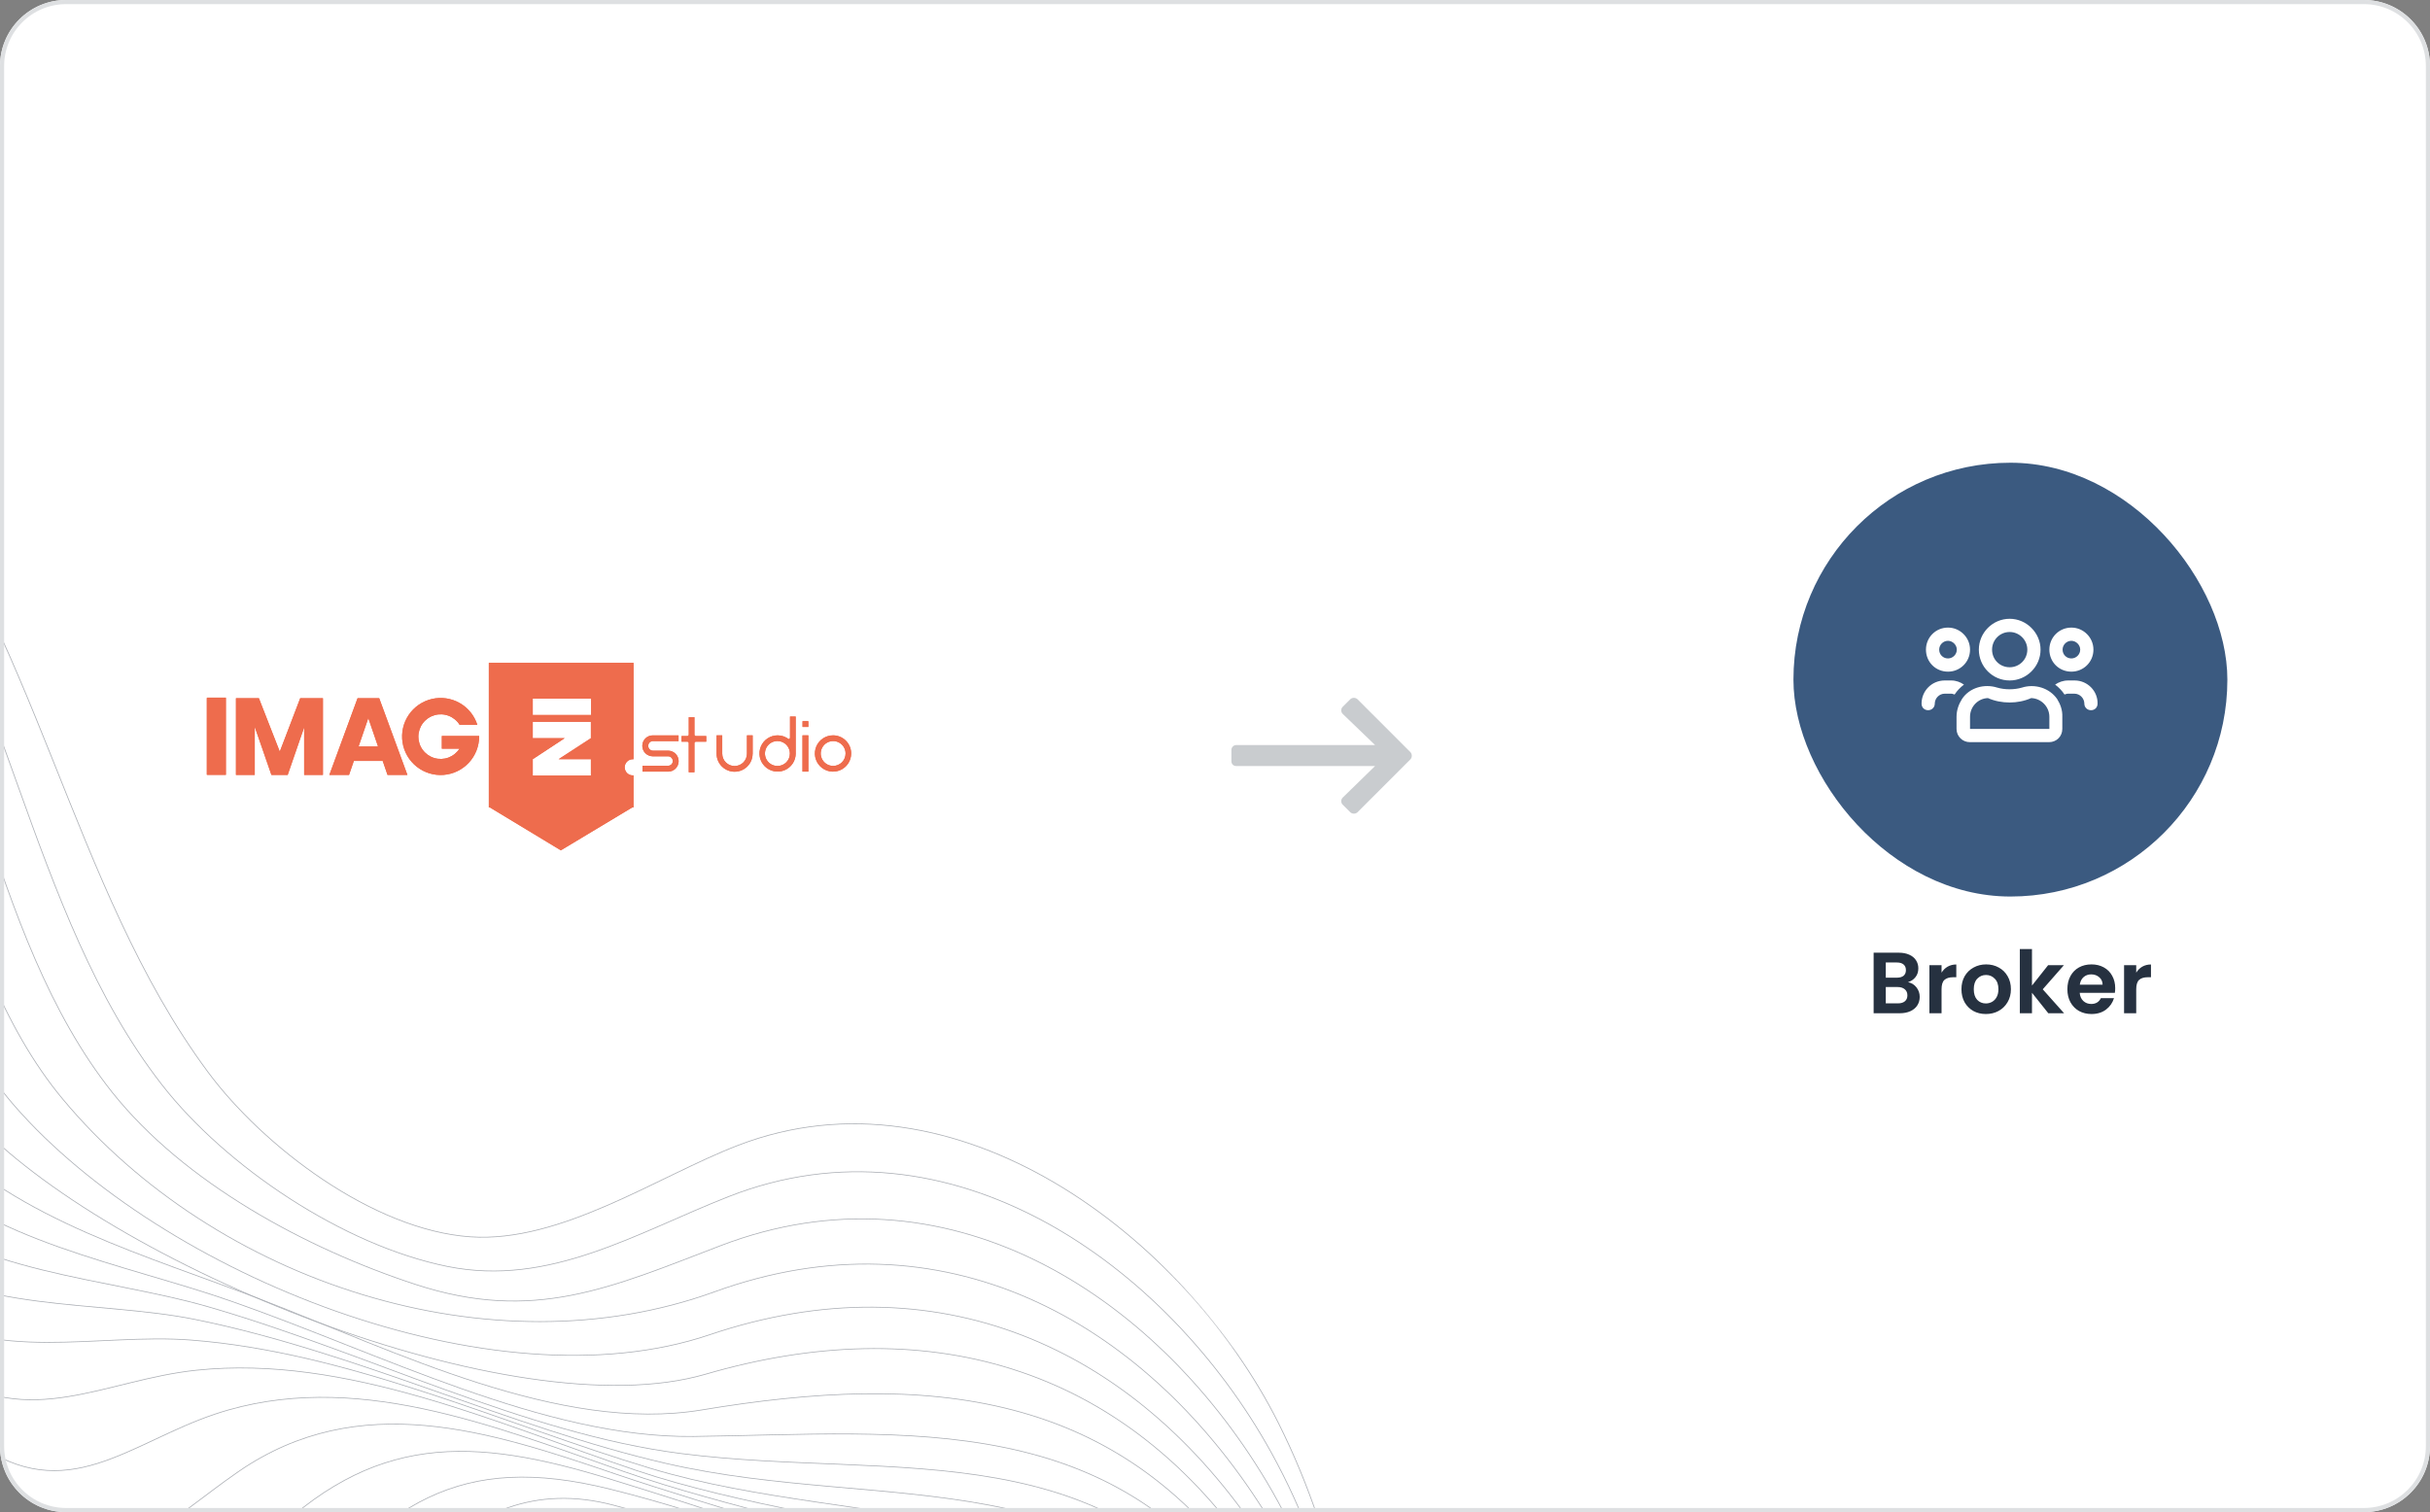
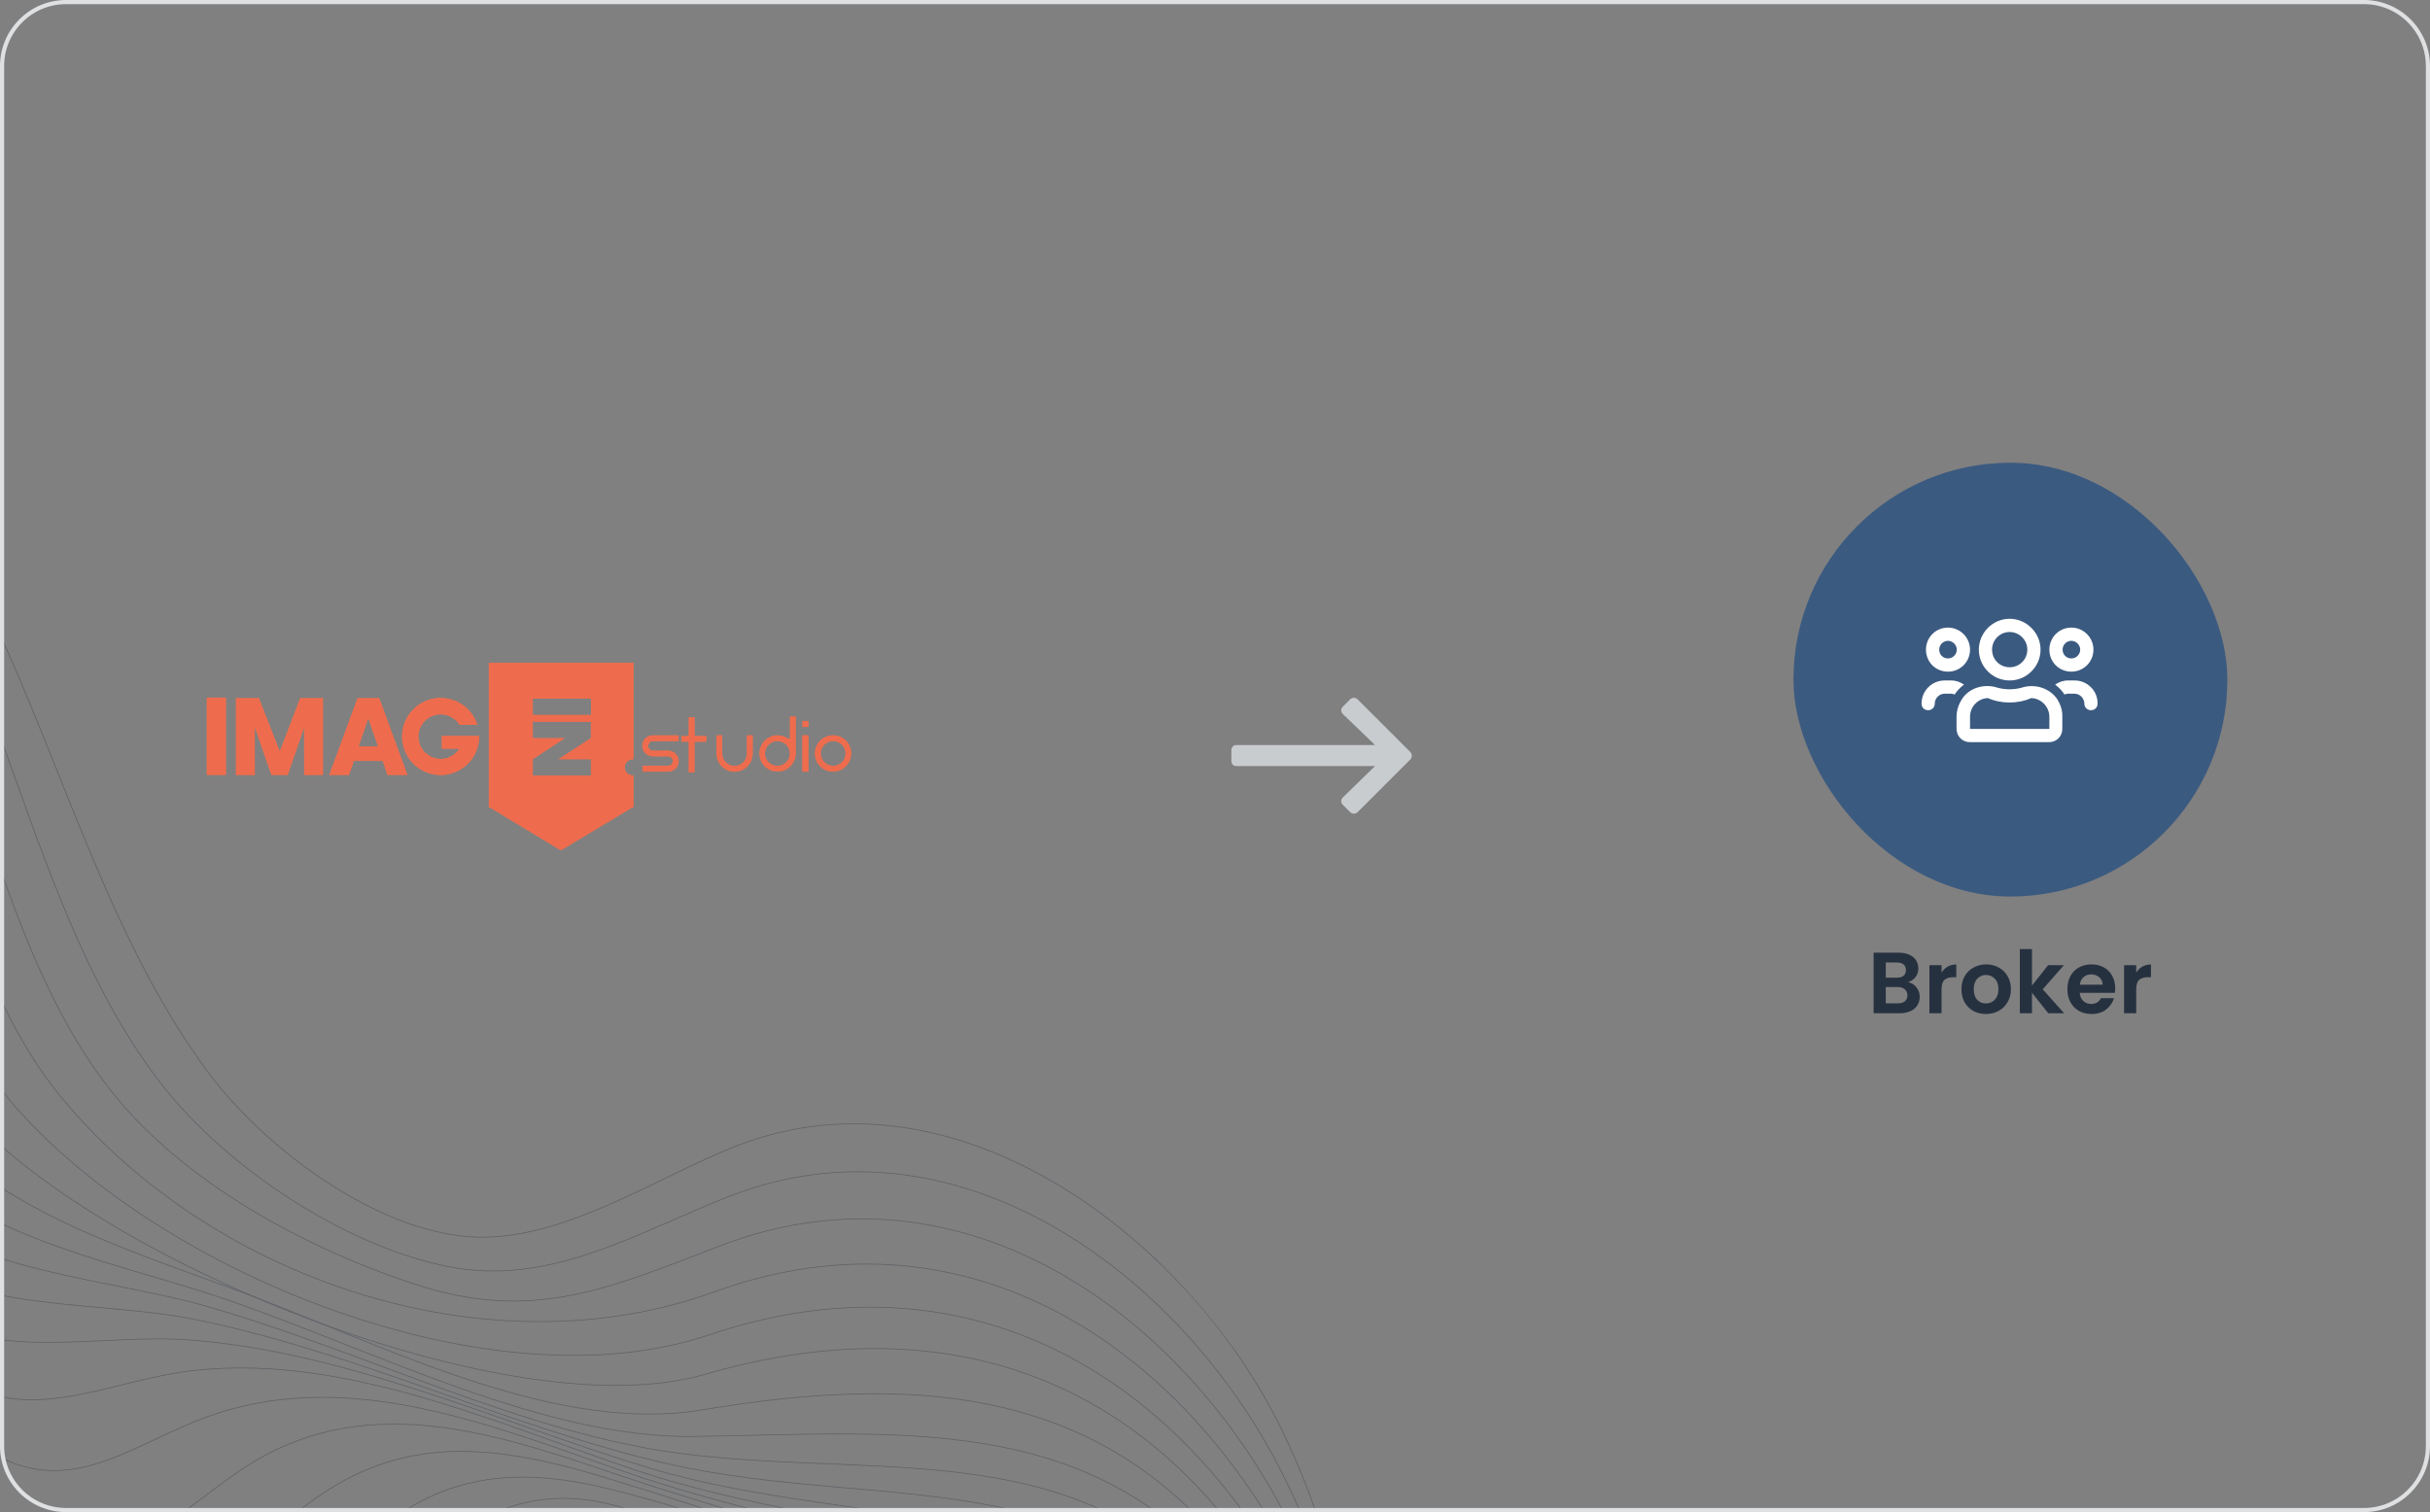
<svg xmlns="http://www.w3.org/2000/svg" width="588" height="366" viewBox="0 0 588 366" fill="none">
  <rect x="0" y="0" width="588" height="366" fill="#808080" stroke="none" />
  <g clip-path="url(#clip0_1555_20795)">
-     <path d="M0 16C0 7.163 7.163 0 16 0H572C580.837 0 588 7.163 588 16V350C588 358.837 580.837 366 572 366H16C7.163 366 0 358.837 0 350V16Z" fill="white" />
    <path d="M54.67 168.841H50.122V187.563H54.67V168.841Z" fill="#EE6C4D" />
    <path d="M73.727 169.001H72.649L67.706 181.929L62.654 169.002H57.101V187.565H61.649V175.929L65.68 187.565H69.623L73.604 176.046V187.565H78.151V169.001H73.727Z" fill="#EE6C4D" />
    <path d="M115.95 178.146H112.041H106.917V181.214H111.191C110.559 182.199 109.624 182.953 108.526 183.362C107.429 183.77 106.228 183.81 105.105 183.477C103.983 183.144 102.999 182.455 102.302 181.514C101.605 180.573 101.233 179.431 101.241 178.26C101.25 177.089 101.638 175.952 102.349 175.021C103.059 174.09 104.053 173.416 105.18 173.099C106.308 172.782 107.508 172.839 108.599 173.264C109.691 173.688 110.615 174.455 111.232 175.45H115.515C114.807 173.21 113.279 171.321 111.237 170.159C109.195 168.998 106.79 168.65 104.503 169.184C102.216 169.719 100.214 171.098 98.9 173.044C97.585 174.991 97.053 177.362 97.411 179.684C97.769 182.005 98.99 184.106 100.83 185.567C102.67 187.027 104.993 187.739 107.335 187.56C109.677 187.382 111.866 186.326 113.463 184.603C115.06 182.881 115.948 180.619 115.95 178.27C115.951 178.23 115.95 178.188 115.95 178.146Z" fill="#EE6C4D" />
    <path d="M91.765 168.996H86.53L79.704 187.558H84.466L85.629 184.173H92.609L93.773 187.558H98.587L91.765 168.996ZM86.774 180.684L89.129 173.811L91.483 180.682L86.774 180.684Z" fill="#EE6C4D" />
    <path d="M153.13 183.766C153.188 183.766 153.246 183.766 153.303 183.774V160.433H118.292V195.443H118.556L135.713 205.818L152.981 195.443H153.299V187.673C153.241 187.673 153.184 187.681 153.126 187.681C152.607 187.681 152.11 187.475 151.743 187.108C151.376 186.741 151.17 186.244 151.17 185.725C151.17 185.206 151.376 184.709 151.743 184.342C152.11 183.975 152.607 183.769 153.126 183.769L153.13 183.766ZM142.99 183.751V187.717H128.923V183.756L136.643 178.678H128.921V174.711H142.988V178.678L135.173 183.758H142.988L142.99 183.751ZM143.043 173.068H128.922V169.105H143.043V173.068Z" fill="#EE6C4D" />
    <path d="M164.222 184.233C164.221 183.565 163.958 182.925 163.488 182.45C163.019 181.975 162.381 181.704 161.713 181.696H157.97C157.671 181.682 157.388 181.552 157.182 181.335C156.975 181.117 156.861 180.828 156.863 180.529C156.864 180.229 156.982 179.941 157.19 179.726C157.399 179.51 157.683 179.384 157.983 179.373H160.241H164.2V177.992H157.938C157.274 177.999 156.639 178.265 156.17 178.735C155.7 179.205 155.434 179.84 155.429 180.504C155.423 181.168 155.678 181.808 156.139 182.286C156.6 182.764 157.231 183.041 157.894 183.059H161.675C161.976 183.063 162.263 183.185 162.474 183.399C162.686 183.613 162.804 183.902 162.804 184.203C162.808 184.494 162.698 184.775 162.499 184.987C162.3 185.199 162.026 185.325 161.735 185.339H155.473V186.77H161.735C162.399 186.757 163.032 186.484 163.497 186.01C163.962 185.535 164.222 184.897 164.222 184.233Z" fill="#EE6C4D" />
    <path d="M182.134 177.983H180.748V182.423C180.748 183.215 180.433 183.976 179.873 184.536C179.312 185.097 178.552 185.412 177.759 185.412C176.966 185.412 176.206 185.097 175.645 184.536C175.085 183.976 174.77 183.215 174.77 182.423C174.77 182.392 174.77 182.363 174.77 182.333V177.979H173.402V182.498C173.419 183.643 173.887 184.735 174.702 185.538C175.518 186.341 176.616 186.791 177.761 186.791C178.906 186.791 180.005 186.341 180.82 185.538C181.636 184.735 182.103 183.643 182.12 182.498H182.132V177.979L182.134 177.983Z" fill="#EE6C4D" />
    <path d="M195.612 174.606H194.185V175.981H195.612V174.606Z" fill="#EE6C4D" />
    <path d="M195.612 177.991H194.185V186.766H195.612V177.991Z" fill="#EE6C4D" />
    <path d="M201.609 177.988C200.739 177.982 199.887 178.234 199.161 178.713C198.435 179.192 197.867 179.876 197.53 180.677C197.193 181.479 197.102 182.363 197.267 183.217C197.433 184.071 197.849 184.856 198.462 185.473C199.075 186.091 199.857 186.512 200.71 186.684C201.562 186.856 202.447 186.771 203.251 186.439C204.055 186.108 204.743 185.545 205.227 184.822C205.711 184.1 205.969 183.249 205.969 182.38C205.973 181.219 205.516 180.105 204.698 179.281C203.881 178.458 202.769 177.993 201.609 177.988ZM201.609 185.384C201.014 185.383 200.434 185.207 199.939 184.876C199.445 184.546 199.06 184.076 198.832 183.527C198.605 182.978 198.546 182.373 198.662 181.79C198.778 181.207 199.064 180.672 199.485 180.251C199.905 179.831 200.441 179.545 201.024 179.429C201.607 179.313 202.211 179.373 202.761 179.6C203.31 179.828 203.779 180.213 204.11 180.707C204.44 181.202 204.616 181.783 204.616 182.377C204.616 182.773 204.538 183.164 204.387 183.529C204.236 183.894 204.013 184.226 203.734 184.505C203.454 184.784 203.122 185.005 202.757 185.156C202.392 185.307 202 185.384 201.605 185.384H201.609Z" fill="#EE6C4D" />
    <path d="M192.545 182.265V173.442H191.17V178.579C191.159 178.662 191.119 178.739 191.057 178.796C190.996 178.853 190.916 178.886 190.833 178.891C190.074 178.306 189.143 177.989 188.185 177.989C187.317 177.986 186.467 178.24 185.743 178.719C185.019 179.199 184.453 179.883 184.118 180.684C183.783 181.485 183.693 182.368 183.86 183.22C184.028 184.072 184.444 184.856 185.056 185.471C185.669 186.087 186.451 186.507 187.302 186.678C188.154 186.848 189.037 186.763 189.84 186.431C190.643 186.1 191.329 185.538 191.812 184.816C192.295 184.094 192.553 183.245 192.553 182.376C192.553 182.338 192.553 182.301 192.553 182.263L192.545 182.265ZM188.163 185.394C187.565 185.402 186.978 185.233 186.477 184.907C185.975 184.58 185.582 184.113 185.347 183.562C185.113 183.012 185.047 182.405 185.158 181.817C185.27 181.229 185.554 180.688 185.974 180.262C186.394 179.836 186.931 179.544 187.517 179.425C188.103 179.305 188.711 179.362 189.265 179.589C189.818 179.816 190.292 180.202 190.625 180.699C190.958 181.196 191.136 181.78 191.136 182.379C191.139 182.772 191.065 183.162 190.917 183.526C190.769 183.891 190.551 184.223 190.275 184.503C189.999 184.783 189.67 185.006 189.308 185.159C188.946 185.312 188.557 185.392 188.163 185.395V185.394Z" fill="#EE6C4D" />
    <path d="M170.902 179.526V178.151H168.325C168.283 178.142 168.242 178.126 168.206 178.103H168.198C168.157 178.076 168.121 178.041 168.094 177.999V177.994C168.064 177.946 168.047 177.891 168.044 177.834V173.599H166.669V177.803C166.668 177.807 166.668 177.812 166.669 177.816C166.668 177.876 166.652 177.935 166.62 177.986H166.614V177.995C166.588 178.036 166.555 178.071 166.515 178.099C166.477 178.123 166.435 178.141 166.391 178.15H164.922V179.526H166.354C166.438 179.534 166.516 179.573 166.573 179.635C166.631 179.697 166.664 179.778 166.666 179.862C166.665 179.867 166.665 179.871 166.666 179.876V186.929H168.041V179.849C168.044 179.79 168.062 179.733 168.094 179.684C168.121 179.642 168.157 179.607 168.198 179.58C168.245 179.55 168.298 179.531 168.353 179.526H170.902Z" fill="#EE6C4D" />
    <path d="M54.651 168.919H50V187.525H54.651V168.919Z" fill="#EE6C4D" />
    <path d="M73.715 169.001H72.637L67.694 181.929L62.641 169.002H57.089V187.565H61.637V175.929L65.668 187.565H69.608L73.588 176.046V187.565H78.134V169.001H73.715Z" fill="#EE6C4D" />
    <path d="M115.937 178.146H112.03H106.904V181.214H111.178C110.546 182.199 109.611 182.953 108.513 183.362C107.416 183.77 106.215 183.81 105.093 183.477C103.97 183.144 102.986 182.455 102.289 181.514C101.592 180.573 101.22 179.431 101.228 178.26C101.237 177.089 101.626 175.952 102.336 175.021C103.046 174.09 104.04 173.416 105.168 173.099C106.295 172.782 107.495 172.839 108.586 173.264C109.678 173.688 110.602 174.455 111.219 175.45H115.502C114.794 173.21 113.266 171.321 111.224 170.159C109.182 168.998 106.777 168.65 104.49 169.184C102.203 169.719 100.201 171.098 98.886 173.044C97.572 174.991 97.04 177.362 97.398 179.684C97.756 182.005 98.977 184.106 100.817 185.567C102.657 187.027 104.98 187.739 107.322 187.56C109.664 187.382 111.853 186.326 113.45 184.603C115.047 182.881 115.935 180.619 115.937 178.27C115.938 178.23 115.937 178.188 115.937 178.146Z" fill="#EE6C4D" />
    <path d="M91.75 168.996H86.515L79.691 187.558H84.453L85.617 184.173H92.597L93.761 187.558H98.575L91.752 168.995L91.75 168.996ZM86.759 180.686L89.114 173.814L91.468 180.684L86.759 180.686Z" fill="#EE6C4D" />
    <path d="M153.116 183.766C153.174 183.766 153.232 183.766 153.289 183.774V160.433H118.278V195.443H118.542L135.699 205.818L152.967 195.443H153.279V187.673C153.222 187.673 153.165 187.681 153.107 187.681C152.588 187.681 152.09 187.475 151.724 187.108C151.357 186.741 151.151 186.244 151.151 185.725C151.151 185.206 151.357 184.709 151.724 184.342C152.09 183.975 152.588 183.769 153.107 183.769L153.116 183.766ZM142.976 183.751V187.717H128.905V183.756L136.625 178.678H128.905V174.711H142.972V178.678L135.156 183.758H142.972L142.976 183.751ZM143.029 173.068H128.905V169.105H143.026L143.029 173.068Z" fill="#EE6C4D" />
    <path d="M164.208 184.233C164.207 183.566 163.944 182.925 163.475 182.45C163.005 181.975 162.368 181.704 161.7 181.696H157.957C157.658 181.682 157.375 181.552 157.169 181.335C156.962 181.117 156.848 180.828 156.85 180.529C156.851 180.229 156.969 179.941 157.177 179.726C157.386 179.51 157.67 179.384 157.97 179.373H160.228H164.187V177.992H157.925C157.261 177.999 156.626 178.265 156.157 178.735C155.687 179.205 155.421 179.84 155.416 180.504C155.41 181.168 155.665 181.808 156.126 182.286C156.587 182.764 157.218 183.041 157.881 183.059H161.662C161.963 183.063 162.25 183.185 162.462 183.399C162.673 183.613 162.791 183.902 162.791 184.203C162.795 184.494 162.685 184.775 162.486 184.987C162.287 185.199 162.013 185.325 161.722 185.339H155.461V186.77H161.722C162.386 186.757 163.019 186.484 163.484 186.01C163.949 185.535 164.21 184.897 164.21 184.233H164.208Z" fill="#EE6C4D" />
    <path d="M182.121 177.983H180.735V182.423C180.735 183.215 180.42 183.976 179.859 184.536C179.299 185.097 178.538 185.412 177.746 185.412C176.953 185.412 176.193 185.097 175.632 184.536C175.072 183.976 174.757 183.215 174.757 182.423C174.757 182.392 174.757 182.363 174.757 182.333V177.979H173.388V182.498C173.406 183.643 173.873 184.735 174.689 185.538C175.505 186.341 176.603 186.791 177.748 186.791C178.893 186.791 179.991 186.341 180.807 185.538C181.623 184.735 182.09 183.643 182.107 182.498H182.119V177.979L182.121 177.983Z" fill="#EE6C4D" />
    <path d="M195.591 174.5H194.196V175.895H195.591V174.5Z" fill="#EE6C4D" />
    <path d="M195.599 177.991H194.171V186.766H195.599V177.991Z" fill="#EE6C4D" />
    <path d="M201.595 177.988C200.725 177.982 199.873 178.235 199.147 178.714C198.421 179.193 197.854 179.876 197.517 180.678C197.18 181.48 197.089 182.364 197.255 183.218C197.421 184.071 197.836 184.857 198.449 185.474C199.062 186.091 199.845 186.512 200.697 186.684C201.55 186.856 202.434 186.771 203.238 186.439C204.042 186.108 204.73 185.545 205.214 184.822C205.698 184.099 205.956 183.249 205.956 182.38C205.958 181.805 205.847 181.235 205.629 180.704C205.411 180.172 205.09 179.688 204.685 179.281C204.28 178.873 203.799 178.549 203.269 178.327C202.739 178.105 202.17 177.99 201.595 177.988ZM201.595 185.384C201.001 185.384 200.419 185.207 199.925 184.877C199.431 184.547 199.045 184.077 198.818 183.528C198.59 182.979 198.531 182.374 198.647 181.791C198.763 181.208 199.049 180.672 199.469 180.252C199.89 179.831 200.426 179.545 201.009 179.429C201.592 179.313 202.196 179.373 202.746 179.6C203.295 179.828 203.764 180.213 204.095 180.707C204.425 181.202 204.601 181.783 204.601 182.377C204.601 182.772 204.523 183.163 204.372 183.528C204.221 183.893 203.999 184.225 203.72 184.504C203.441 184.783 203.109 185.004 202.744 185.155C202.379 185.306 201.988 185.384 201.593 185.384H201.595Z" fill="#EE6C4D" />
    <path d="M192.531 182.265V173.442H191.155V178.579C191.145 178.662 191.105 178.739 191.044 178.796C190.982 178.853 190.902 178.887 190.819 178.891C190.06 178.306 189.129 177.989 188.171 177.989C187.303 177.986 186.452 178.24 185.728 178.719C185.004 179.199 184.439 179.883 184.104 180.684C183.769 181.485 183.679 182.368 183.846 183.22C184.013 184.072 184.43 184.856 185.042 185.471C185.655 186.087 186.437 186.507 187.288 186.678C188.14 186.848 189.023 186.763 189.826 186.431C190.629 186.1 191.315 185.538 191.798 184.816C192.281 184.094 192.538 183.245 192.538 182.376C192.531 182.34 192.531 182.303 192.531 182.265ZM188.15 185.394C187.552 185.403 186.965 185.233 186.463 184.907C185.962 184.581 185.568 184.113 185.333 183.563C185.098 183.013 185.033 182.405 185.144 181.817C185.255 181.23 185.539 180.688 185.959 180.262C186.379 179.836 186.916 179.545 187.502 179.425C188.088 179.305 188.697 179.362 189.25 179.589C189.804 179.816 190.277 180.202 190.611 180.699C190.944 181.196 191.122 181.78 191.122 182.379C191.125 182.772 191.051 183.162 190.903 183.526C190.755 183.891 190.537 184.222 190.261 184.502C189.985 184.783 189.657 185.006 189.295 185.159C188.932 185.312 188.543 185.392 188.15 185.395V185.394Z" fill="#EE6C4D" />
    <path d="M170.889 179.526V178.151H168.312C168.27 178.142 168.23 178.126 168.193 178.103H168.186C168.145 178.076 168.109 178.04 168.082 177.999V177.994C168.052 177.946 168.035 177.891 168.032 177.834V173.599H166.656V177.803C166.656 177.807 166.656 177.812 166.656 177.816C166.656 177.876 166.639 177.935 166.608 177.986H166.601V177.995C166.576 178.036 166.542 178.071 166.503 178.099C166.465 178.123 166.423 178.141 166.379 178.15H164.91V179.526H166.341C166.426 179.534 166.504 179.573 166.561 179.635C166.619 179.697 166.652 179.778 166.653 179.862C166.653 179.867 166.653 179.871 166.653 179.876V186.929H168.029V179.849C168.032 179.79 168.05 179.733 168.082 179.684C168.109 179.642 168.145 179.607 168.186 179.58C168.233 179.55 168.286 179.531 168.341 179.526H170.889Z" fill="#EE6C4D" />
    <path d="M326.778 169.203C327.266 168.812 327.949 168.812 328.438 169.203L341.328 182.094C341.719 182.582 341.719 183.266 341.328 183.754L328.438 196.645C327.949 197.035 327.266 197.035 326.778 196.645L324.824 194.691C324.434 194.203 324.434 193.52 324.922 193.031L332.735 185.414H299.141C298.457 185.414 297.969 184.926 297.969 184.242V181.508C297.969 180.922 298.457 180.336 299.141 180.336H332.735L324.922 172.816C324.434 172.328 324.434 171.645 324.824 171.156L326.778 169.203Z" fill="#C9CCCF" />
    <rect x="433.969" y="112" width="105" height="105" rx="52.5" fill="#3B5A80" />
    <path d="M501.227 162.57C498.228 162.57 495.895 160.238 495.895 157.238C495.895 154.306 498.228 151.906 501.227 151.906C504.159 151.906 506.559 154.306 506.559 157.238C506.559 160.238 504.159 162.57 501.227 162.57ZM501.227 155.105C500.027 155.105 499.094 156.105 499.094 157.238C499.094 158.438 500.027 159.371 501.227 159.371C502.36 159.371 503.36 158.438 503.36 157.238C503.36 156.105 502.36 155.105 501.227 155.105ZM471.367 162.57C468.368 162.57 466.035 160.238 466.035 157.238C466.035 154.306 468.368 151.906 471.367 151.906C474.3 151.906 476.699 154.306 476.699 157.238C476.699 160.238 474.3 162.57 471.367 162.57ZM471.367 155.105C470.168 155.105 469.235 156.105 469.235 157.238C469.235 158.438 470.168 159.371 471.367 159.371C472.5 159.371 473.5 158.438 473.5 157.238C473.5 156.105 472.5 155.105 471.367 155.105ZM497.761 169.169C498.561 170.435 499.094 171.901 499.027 173.501V176.434C499.027 178.233 497.628 179.633 495.828 179.633H476.633C474.9 179.633 473.434 178.233 473.434 176.434V173.501C473.434 171.901 473.967 170.435 474.767 169.169C476.566 166.436 480.165 165.436 483.298 166.436C484.231 166.703 485.231 166.836 486.23 166.836C487.297 166.836 488.297 166.703 489.23 166.436C492.362 165.436 495.895 166.503 497.761 169.169ZM495.895 176.434V173.501C495.895 171.035 493.895 169.035 491.496 168.969C489.83 169.702 488.03 170.035 486.297 170.035C484.498 170.035 482.698 169.702 481.032 168.969C478.632 169.035 476.699 171.035 476.699 173.501V176.434H495.895ZM502.027 164.703C505.093 164.703 507.625 167.236 507.559 170.302C507.559 171.235 506.892 171.901 505.959 171.901C505.093 171.901 504.359 171.235 504.359 170.302C504.359 169.035 503.293 167.902 501.96 167.902H500.36C500.094 167.902 499.827 168.036 499.561 168.102C498.961 167.169 498.161 166.369 497.294 165.703C498.161 165.103 499.227 164.703 500.427 164.703H502.027ZM486.297 164.703C482.165 164.703 478.832 161.371 478.832 157.238C478.832 153.173 482.165 149.773 486.297 149.773C490.363 149.773 493.762 153.173 493.762 157.238C493.762 161.371 490.363 164.703 486.297 164.703ZM486.297 152.973C483.898 152.973 482.031 154.906 482.031 157.238C482.031 159.638 483.898 161.504 486.297 161.504C488.63 161.504 490.563 159.638 490.563 157.238C490.563 154.906 488.63 152.973 486.297 152.973ZM475.233 165.703C474.367 166.369 473.567 167.169 472.967 168.102C472.7 168.036 472.434 167.902 472.167 167.902H470.568C469.235 167.902 468.168 169.035 468.168 170.302C468.168 171.235 467.435 171.901 466.569 171.901C465.635 171.901 464.969 171.235 464.969 170.302C464.969 167.236 467.435 164.703 470.568 164.703H472.167C473.3 164.703 474.367 165.103 475.233 165.703Z" fill="white" />
    <path d="M461.689 237.732C462.515 237.886 463.194 238.299 463.726 238.971C464.258 239.643 464.524 240.413 464.524 241.281C464.524 242.065 464.328 242.758 463.936 243.36C463.558 243.948 463.005 244.41 462.277 244.746C461.549 245.082 460.688 245.25 459.694 245.25H453.373V230.592H459.421C460.415 230.592 461.269 230.753 461.983 231.075C462.711 231.397 463.257 231.845 463.621 232.419C463.999 232.993 464.188 233.644 464.188 234.372C464.188 235.226 463.957 235.94 463.495 236.514C463.047 237.088 462.445 237.494 461.689 237.732ZM456.313 236.64H459.001C459.701 236.64 460.24 236.486 460.618 236.178C460.996 235.856 461.185 235.401 461.185 234.813C461.185 234.225 460.996 233.77 460.618 233.448C460.24 233.126 459.701 232.965 459.001 232.965H456.313V236.64ZM459.274 242.856C459.988 242.856 460.541 242.688 460.933 242.352C461.339 242.016 461.542 241.54 461.542 240.924C461.542 240.294 461.332 239.804 460.912 239.454C460.492 239.09 459.925 238.908 459.211 238.908H456.313V242.856H459.274ZM469.807 235.422C470.185 234.806 470.675 234.323 471.277 233.973C471.893 233.623 472.593 233.448 473.377 233.448V236.535H472.6C471.676 236.535 470.976 236.752 470.5 237.186C470.038 237.62 469.807 238.376 469.807 239.454V245.25H466.867V233.616H469.807V235.422ZM480.523 245.439C479.403 245.439 478.395 245.194 477.499 244.704C476.603 244.2 475.896 243.493 475.378 242.583C474.874 241.673 474.622 240.623 474.622 239.433C474.622 238.243 474.881 237.193 475.399 236.283C475.931 235.373 476.652 234.673 477.562 234.183C478.472 233.679 479.487 233.427 480.607 233.427C481.727 233.427 482.742 233.679 483.652 234.183C484.562 234.673 485.276 235.373 485.794 236.283C486.326 237.193 486.592 238.243 486.592 239.433C486.592 240.623 486.319 241.673 485.773 242.583C485.241 243.493 484.513 244.2 483.589 244.704C482.679 245.194 481.657 245.439 480.523 245.439ZM480.523 242.877C481.055 242.877 481.552 242.751 482.014 242.499C482.49 242.233 482.868 241.841 483.148 241.323C483.428 240.805 483.568 240.175 483.568 239.433C483.568 238.327 483.274 237.48 482.686 236.892C482.112 236.29 481.405 235.989 480.565 235.989C479.725 235.989 479.018 236.29 478.444 236.892C477.884 237.48 477.604 238.327 477.604 239.433C477.604 240.539 477.877 241.393 478.423 241.995C478.983 242.583 479.683 242.877 480.523 242.877ZM495.637 245.25L491.689 240.294V245.25H488.749V229.71H491.689V238.551L495.595 233.616H499.417L494.293 239.454L499.459 245.25H495.637ZM511.827 239.181C511.827 239.601 511.799 239.979 511.743 240.315H503.238C503.308 241.155 503.602 241.813 504.12 242.289C504.638 242.765 505.275 243.003 506.031 243.003C507.123 243.003 507.9 242.534 508.362 241.596H511.533C511.197 242.716 510.553 243.64 509.601 244.368C508.649 245.082 507.48 245.439 506.094 245.439C504.974 245.439 503.966 245.194 503.07 244.704C502.188 244.2 501.495 243.493 500.991 242.583C500.501 241.673 500.256 240.623 500.256 239.433C500.256 238.229 500.501 237.172 500.991 236.262C501.481 235.352 502.167 234.652 503.049 234.162C503.931 233.672 504.946 233.427 506.094 233.427C507.2 233.427 508.187 233.665 509.055 234.141C509.937 234.617 510.616 235.296 511.092 236.178C511.582 237.046 511.827 238.047 511.827 239.181ZM508.782 238.341C508.768 237.585 508.495 236.983 507.963 236.535C507.431 236.073 506.78 235.842 506.01 235.842C505.282 235.842 504.666 236.066 504.162 236.514C503.672 236.948 503.371 237.557 503.259 238.341H508.782ZM516.913 235.422C517.291 234.806 517.781 234.323 518.383 233.973C518.999 233.623 519.699 233.448 520.483 233.448V236.535H519.706C518.782 236.535 518.082 236.752 517.606 237.186C517.144 237.62 516.913 238.376 516.913 239.454V245.25H513.973V233.616H516.913V235.422Z" fill="#263140" />
    <g opacity="0.4" clip-path="url(#clip1_1555_20795)">
      <mask id="mask0_1555_20795" style="mask-type:luminance" maskUnits="userSpaceOnUse" x="-497" y="-19" width="944" height="938">
        <path d="M34.198 -18.543L446.442 476.258L-84.603 918.7L-496.847 423.899L34.198 -18.543Z" fill="white" />
      </mask>
      <g mask="url(#mask0_1555_20795)">
        <mask id="mask1_1555_20795" style="mask-type:luminance" maskUnits="userSpaceOnUse" x="-728" y="-276" width="1245" height="1301">
          <path d="M-201.922 -275.149L516.464 587.102L-8.765 1024.7L-727.152 162.447L-201.922 -275.149Z" fill="white" />
        </mask>
        <g mask="url(#mask1_1555_20795)">
          <path d="M430.972 658.172C395.579 648.418 354.003 633.05 318.043 634.496C261.612 636.765 242.448 713.506 177.522 700.896C125.207 690.737 98.035 715.453 62.88 750.506C36.382 776.927 -12.287 821.133 -48.977 790.61C-88.562 757.678 -87.313 716.09 -83.464 666.53C-78.526 602.933 -107.879 522.01 -163.95 492.086C-193.514 476.307 -214.794 451.188 -235.665 423.192C-250.512 403.278 -264.203 377.6 -286.52 366.026C-316.328 350.564 -347.077 373.379 -373.769 385.521C-411.637 402.743 -474.439 408.92 -513.109 393.478C-578.177 367.492 -545.167 265.045 -574.632 216.197C-598.178 177.163 -663.21 162.086 -660.761 107.321" stroke="#293241" stroke-width="0.179" />
          <path d="M430.972 658.172C395.227 647.987 354.788 632.536 318.264 631.978C262.12 631.12 241.115 706.372 179.829 695.341C127.248 685.878 103.447 700.956 65.685 738.587C39.099 765.081 -8.509 812.031 -46.476 781.018C-86.716 748.149 -83.828 705.992 -82.272 656.018C-80.126 586.937 -100.431 515.682 -163.446 482.66C-193.795 466.757 -215.853 444.19 -237.315 416.874C-252.575 397.451 -266.325 372.554 -288.265 361.13C-318.278 345.501 -347.047 367.716 -373.785 380.768C-410.671 398.775 -473.147 404.116 -511.049 388.597C-574.467 362.632 -544.37 259.282 -574.56 213.047C-598.791 175.935 -662.888 161.317 -660.759 107.323" stroke="#293241" stroke-width="0.179" />
          <path d="M430.972 658.172C394.902 647.554 355.471 632.04 318.504 629.496C262.599 625.648 241.01 700.655 182.126 689.824C130.117 680.259 106.335 689.697 68.354 726.972C41.528 753.298 -4.679 803.102 -43.901 771.889C-85.055 739.139 -80.474 694.522 -81.484 644.722C-82.131 612.765 -86.138 576.496 -94.68 544.845C-105.154 506.031 -128.445 490.194 -163.168 473.454C-193.901 458.639 -217.038 437.376 -239.038 410.643C-254.632 391.694 -268.276 368.22 -290.006 356.342C-319.861 340.024 -348.133 362.303 -374.031 375.868C-409.448 394.419 -472.457 399.783 -508.831 383.629C-571.375 355.853 -541.65 253.071 -574.545 209.964C-599.683 177.023 -660.926 159.071 -660.764 107.322" stroke="#293241" stroke-width="0.179" />
          <path d="M430.972 658.172C394.604 647.128 356.175 631.712 318.767 627.048C263.036 620.105 240.491 694.513 184.433 684.263C133.629 674.976 108.864 679.618 70.814 715.839C43.672 741.677 -1.02 794.208 -41.256 763.205C-83.388 730.738 -78.761 684.517 -81.108 633.407C-82.615 600.589 -83.045 564.592 -91.571 532.501C-101.91 493.587 -128.54 479.847 -163.226 464.522C-194.28 450.803 -218.339 430.726 -240.806 404.489C-256.633 386.009 -270.304 363.934 -291.735 351.683C-321.481 334.682 -349.159 356.706 -374.383 370.901C-408.583 390.144 -471.201 395.318 -506.482 378.578C-568.503 349.151 -539.503 252.928 -574.606 206.956C-601.313 171.98 -660.634 160.902 -660.763 107.321" stroke="#293241" stroke-width="0.179" />
          <path d="M430.972 658.172C394.343 646.702 356.605 631.151 319.049 624.637C263.521 615.007 239.681 687.982 186.766 678.57C137.908 669.88 110.796 671.005 73.025 705.344C43.711 731.993 6.897 782.516 -38.547 754.917C-83.431 727.659 -78.541 666.937 -80.612 622.053C-82.124 589.252 -79.148 552.435 -88.056 520.161C-98.675 481.697 -129.615 469.743 -163.702 455.897C-195.065 443.157 -219.689 424.19 -242.599 398.387C-258.566 380.405 -272.439 359.68 -293.45 347.17C-323.174 329.473 -350.062 350.966 -374.851 365.865C-408.139 385.877 -469.427 390.772 -504.042 373.446C-565.692 342.584 -537.007 249.413 -574.703 204.01C-602.312 170.761 -660.335 160.112 -660.762 107.318" stroke="#293241" stroke-width="0.179" />
          <path d="M430.972 658.172C394.114 646.284 356.919 630.527 319.353 622.263C263.906 610.062 238.762 680.99 189.147 672.644C142.884 664.864 111.969 663.965 74.974 695.571C45.358 720.875 9.791 773.393 -35.793 746.921C-80.808 720.78 -78.92 654.579 -79.715 610.523C-80.299 578.197 -74.517 540.027 -84.329 507.925C-95.771 470.495 -131.587 460.004 -164.66 447.584C-196.329 435.689 -221.046 417.706 -244.39 392.311C-260.411 374.88 -274.79 355.525 -295.157 342.816C-324.712 324.37 -350.843 345.577 -375.52 360.725C-408.232 380.805 -467.033 386.31 -501.549 368.241C-562.848 336.153 -534.65 245.683 -574.84 201.131C-603.288 169.594 -660.044 159.323 -660.767 107.32" stroke="#293241" stroke-width="0.179" />
          <path d="M430.972 658.172C393.919 645.874 357.148 629.844 319.679 619.925C263.579 605.075 240.546 672.57 191.592 666.377C147.21 660.761 112.308 658.445 76.684 686.584C46.878 710.128 12.124 764.112 -33.013 739.089C-78.318 713.968 -79.308 642.164 -78.21 598.729C-77.414 567.234 -69.138 527.194 -80.621 495.923C-93.75 460.176 -134.336 450.832 -166.117 439.584C-197.873 428.347 -222.022 411.614 -246.092 386.31C-262.116 369.467 -277.167 351.377 -296.833 338.63C-326.361 319.493 -351.542 339.513 -376.198 355.582C-408.284 376.494 -467.799 383.565 -499.019 362.964C-555.524 325.679 -530.584 243.975 -574.994 198.311C-604.007 168.477 -659.745 158.525 -660.76 107.318" stroke="#293241" stroke-width="0.179" />
          <path d="M430.972 658.172C393.753 645.466 357.233 629.548 320.025 617.623C262.699 599.25 242.6 661.144 194.126 659.651C153.52 658.402 111.95 654.175 78.206 678.384C50.346 698.372 11.613 755.276 -30.233 731.243C-74.547 705.79 -79.244 629.781 -75.969 586.604C-73.658 556.144 -63.564 514.27 -77.231 484.301C-92.58 450.643 -137.225 442.142 -168.077 431.878C-222.911 413.625 -251.29 366.348 -298.494 334.627C-327.995 314.8 -352.253 333.377 -376.993 350.392C-408.553 372.098 -465.319 378.785 -496.495 357.622C-551.456 320.31 -529.657 238.7 -575.177 195.551C-604.884 167.394 -659.453 157.728 -660.764 107.324" stroke="#293241" stroke-width="0.179" />
          <path d="M430.972 658.172C393.618 645.069 357.489 628.759 320.395 615.359C263.251 594.717 243.431 650.268 196.523 652.143C163.3 653.467 109.653 649.707 79.623 670.94C51.237 691.014 13.405 746.264 -27.494 723.156C-73.31 697.272 -78.417 618.782 -72.942 574.117C-69.214 543.714 -58.166 502.204 -74.657 473.269C-92.686 441.634 -139.994 434.063 -170.503 424.406C-223.926 407.495 -255.132 362.723 -300.131 330.795C-329.323 310.086 -353.313 327.321 -377.848 345.162C-409.801 368.395 -462.635 373.279 -493.995 352.197C-523.027 332.682 -534.492 302.752 -544.046 267.055C-550.773 241.928 -555.202 210.485 -575.381 192.832C-605.674 166.327 -659.159 156.918 -660.764 107.315" stroke="#293241" stroke-width="0.179" />
          <path d="M430.972 658.172C393.507 644.676 357.667 627.96 320.784 613.131C264.564 590.526 245.543 637.539 198.476 643.849C164.693 648.379 110.816 647.296 80.849 664.393C52.527 680.554 14.725 736.58 -24.838 714.592C-73.097 687.769 -76.679 607.553 -69.144 561.284C-64.163 530.702 -53.334 490.555 -73.059 462.803C-94.126 433.162 -142.481 426.537 -173.335 417.128C-224.864 401.416 -258.581 358.938 -301.742 327.167C-330.852 305.739 -354.102 321.06 -378.866 339.873C-410.376 363.811 -460.11 368.382 -491.542 346.727C-520.315 326.907 -532.312 297.223 -542.706 261.91C-549.896 237.478 -555.266 205.68 -575.601 190.18C-605.276 167.56 -659.018 154.473 -660.76 107.322" stroke="#293241" stroke-width="0.179" />
          <path d="M430.972 658.172C393.419 644.291 357.748 627.138 321.196 610.939C266.784 586.825 247.967 622.722 199.971 634.997C161.875 644.741 116.268 645.062 82.106 659.199C50.324 672.35 17.109 727.268 -22.789 705.9C-74.315 678.308 -74.234 597.657 -64.68 548.141C-58.617 516.717 -49.377 479.539 -72.679 452.954C-96.982 425.228 -144.595 419.456 -176.484 409.954C-225.745 395.28 -261.281 354.899 -303.334 323.72C-333.044 301.692 -354.294 314.258 -379.99 334.538C-411.071 359.07 -457.654 363.388 -489.166 341.185C-517.667 321.105 -530.217 291.667 -541.447 256.792C-549.096 233.045 -555.26 202.12 -575.841 187.566C-605.958 166.269 -658.725 153.857 -660.762 107.319" stroke="#293241" stroke-width="0.179" />
          <path d="M430.972 658.172C393.35 643.909 357.775 626.276 321.63 608.785C269.972 583.787 246.079 609.331 201.079 625.822C162.48 639.969 122.756 645.094 83.582 655.255C49.071 664.207 18.067 719.438 -21.424 697.476C-75.529 667.388 -70.649 586.977 -59.721 534.767C-52.903 502.181 -46.865 468.739 -73.556 443.599C-100.926 417.822 -146.771 412.556 -179.826 402.793C-226.721 388.941 -265.02 351.195 -304.899 320.464C-335.38 296.976 -354.047 309.325 -381.216 329.178C-413.351 352.661 -454.362 359.158 -486.876 335.589C-515.192 315.067 -527.912 286.037 -540.306 251.649C-548.455 229.044 -554.75 199.137 -576.091 185.006C-608.162 163.76 -658.37 154.494 -660.762 107.323" stroke="#293241" stroke-width="0.179" />
          <path d="M430.972 658.172C393.3 643.532 357.183 623.595 322.081 606.665C272.475 582.738 248.86 595.651 202.028 616.199C162.122 633.708 129.024 645.855 85.328 652.395C49.213 657.802 17.305 711.369 -20.707 689.358C-76.639 656.969 -65.691 574.652 -54.52 521.27C-47.524 487.849 -46.641 458.274 -75.869 434.804C-105.605 410.926 -149.345 405.596 -183.212 395.523C-227.894 382.232 -268.637 347.59 -306.441 317.392C-336.639 293.272 -354.844 303.021 -382.505 323.805C-414.183 347.604 -452.146 353.965 -484.696 329.933C-512.72 309.243 -526.012 280.443 -539.213 246.609C-547.774 224.672 -554.844 195.593 -576.352 182.483C-608.67 162.781 -658.077 153.702 -660.763 107.322" stroke="#293241" stroke-width="0.179" />
          <path d="M430.972 658.172C393.265 643.162 357.299 622.819 322.556 604.581C276.603 580.459 248.591 584.726 202.956 606.099C162.275 625.153 134.648 646.567 87.377 650.429C50.617 653.432 15.327 703.16 -20.554 681.536C-77.701 647.095 -62.753 561.18 -49.401 507.804C-28.776 425.357 -131.771 404.877 -186.461 388.018C-229.196 374.847 -271.673 344.535 -307.96 314.503C-337.818 289.791 -355.627 296.758 -383.872 318.418C-415.043 342.325 -450.159 348.603 -482.63 324.222C-510.353 303.406 -524.213 274.844 -538.198 241.613C-547.157 220.323 -555.004 192.103 -576.614 180C-609.058 161.829 -657.781 152.919 -660.759 107.321" stroke="#293241" stroke-width="0.179" />
          <path d="M430.972 658.172C393.241 642.794 357.398 622.013 323.05 602.53C280.722 578.527 248.221 574.712 203.976 595.54C162.429 615.1 140.556 647.169 89.732 649.123C53.228 650.528 12.309 694.999 -20.843 673.929C-77.909 637.659 -55.453 550.397 -44.769 494.541C-29.673 415.614 -139.085 396.027 -189.367 380.122C-231.146 366.908 -273.951 342.22 -309.456 311.785C-338.868 286.572 -357.471 289.973 -385.343 312.994C-415.019 337.507 -448.91 342.649 -480.701 318.46C-508.106 297.606 -522.53 269.242 -537.267 236.659C-547.062 215 -555.669 189.352 -576.886 177.555C-607.857 160.337 -657.49 152.144 -660.759 107.321" stroke="#293241" stroke-width="0.179" />
          <path d="M430.972 658.172C393.228 642.431 357.486 621.175 323.564 600.515C284.674 576.83 248.181 565.982 205.187 584.59C162.707 602.972 145.729 646.982 92.37 648.223C68.235 648.787 51.661 653.24 29.754 663.207C12.253 671.169 -4.085 678.077 -21.413 666.408C-77.759 628.463 -46.945 537.291 -41.619 481.716C-34.624 408.706 -143.116 387.542 -191.246 371.68C-233.64 357.703 -275.236 340.805 -310.933 309.234C-340.047 283.486 -358.158 284.012 -386.86 307.606C-416.09 331.635 -447.383 336.986 -478.911 312.65C-505.996 291.742 -520.956 263.648 -536.412 231.752C-546.615 210.694 -555.82 186.052 -577.159 175.151C-608.208 159.291 -657.198 151.383 -660.76 107.322" stroke="#293241" stroke-width="0.179" />
          <path d="M430.972 658.172C393.225 642.07 357.567 620.318 324.098 598.534C288.091 575.098 248.684 558.582 206.666 573.353C162.721 588.803 149.766 645.464 95.248 647.436C72.063 648.277 52.552 648.994 30.412 656.872C12.979 663.075 -4.874 671.428 -22.052 658.781C-75.017 619.776 -38.555 521.106 -39.923 469.723C-41.701 402.947 -145.485 378.564 -192.307 362.955C-236.545 348.208 -275.782 340.192 -312.394 306.828C-341.11 280.664 -358.863 278.243 -388.431 302.228C-417.169 325.541 -446.188 331.097 -477.271 306.786C-504.029 285.859 -519.498 258.055 -535.633 226.884C-546.233 206.408 -556.147 182.435 -577.438 172.77C-608.107 158.851 -657.003 149.856 -660.766 107.317" stroke="#293241" stroke-width="0.179" />
          <path d="M430.972 658.172C393.23 641.712 357.642 619.438 324.65 596.584C290.641 573.022 248.993 552.23 208.472 561.989C163.832 572.739 152.279 643.034 98.288 646.44C75.897 647.852 53.72 645.307 31.684 651.082C13.492 655.85 -5.573 665.19 -22.511 650.788C-72.401 608.364 -31.91 512.213 -39.445 458.514C-48.292 395.45 -144.972 368.621 -192.589 353.934C-238.466 339.787 -276.205 339.937 -313.836 304.566C-340.375 279.624 -359.805 271.364 -389.934 296.98C-417.973 320.815 -445.836 324.761 -475.779 300.887C-501.928 280.038 -517.94 253.025 -534.839 222.255C-545.242 203.316 -555.952 178.713 -577.704 170.438C-609.82 158.219 -656.69 149.266 -660.761 107.326" stroke="#293241" stroke-width="0.179" />
          <path d="M430.972 658.172C393.244 641.357 357.717 618.547 325.222 594.665C291.997 570.246 250.798 548.01 210.637 550.698C163.539 553.853 153.883 638.434 101.396 644.876C79.064 647.616 56.237 643.574 33.687 646.287C15.105 648.522 -6.714 658.05 -22.351 642.033C-68.248 595.024 -23.524 504.091 -40.136 448.041C-58.058 387.575 -141.514 358.76 -191.918 345.371C-237.771 333.188 -276.376 339.94 -315.269 302.422C-342.088 276.549 -359.621 267.344 -391.521 291.697C-420.056 313.481 -444.177 319.37 -474.442 294.933C-500.253 274.094 -516.702 247.414 -534.172 217.488C-544.962 199.005 -556.135 175.685 -577.97 168.119C-610.006 157.015 -656.381 148.663 -660.762 107.322" stroke="#293241" stroke-width="0.179" />
          <path d="M430.972 658.172C393.264 641.007 357.787 617.643 325.81 592.776C292.353 566.759 253.074 545.997 213.187 539.735C166.033 532.33 151.343 631.975 104.455 642.357C82.076 647.313 59.039 642.753 36.189 642.393C16.492 642.083 -6.581 648.678 -21.079 632.274C-63.699 584.058 -17.056 495.06 -41.891 438.299C-66.656 381.706 -138.194 348.332 -190.825 337.107C-237.813 327.085 -276.308 340.273 -316.695 300.374C-342.994 274.391 -360.374 262.42 -393.077 286.512C-421.065 307.132 -443.783 313.097 -473.263 288.938C-498.73 268.066 -515.564 241.821 -533.553 212.768C-544.726 194.724 -556.46 172.671 -578.231 165.826C-609.947 155.854 -656.069 148.06 -660.766 107.316" stroke="#293241" stroke-width="0.179" />
          <path d="M430.972 658.172C393.292 640.659 357.863 616.736 326.416 590.916C292.68 563.216 254.285 547.341 216.123 529.39C177.687 511.312 135.512 625.697 107.313 638.466C81.753 650.043 0.547 646.083 -18.772 621.595C-57.944 571.935 -13.86 486.879 -44.524 428.99C-72.484 376.212 -137.167 337.414 -189.44 328.765C-237.732 320.773 -276.096 340.814 -318.107 298.412C-343.895 272.385 -361.109 257.806 -394.565 281.45C-422.097 300.912 -443.606 306.658 -472.225 282.907C-497.326 262.073 -514.502 236.257 -532.963 208.097C-544.518 190.471 -556.78 169.72 -578.479 163.561C-609.839 154.661 -655.754 147.459 -660.763 107.316" stroke="#293241" stroke-width="0.179" />
          <path d="M430.972 658.172C393.326 640.314 357.935 615.823 327.038 589.084C294.688 561.087 252.441 546.672 219.417 520.004C184.982 492.195 125.397 618.495 109.995 631.995C88.261 651.047 3.591 640.207 -15.036 610.455C-32.108 583.193 -25.886 542.852 -26.421 512.146C-26.991 479.353 -31.042 448.801 -47.16 419.955C-76.31 367.784 -135.421 327.071 -187.875 320.045C-210.389 317.031 -238.805 330.816 -263.115 329.234C-286.195 327.735 -304.14 312.453 -319.524 296.499C-344.91 270.17 -362.914 254.841 -396.163 276.457C-423.69 294.352 -443.733 299.864 -471.334 276.832C-496.034 256.22 -513.521 230.713 -532.39 203.472C-544.319 186.25 -557.092 166.823 -578.715 161.318C-609.692 153.428 -655.428 146.857 -660.756 107.314" stroke="#293241" stroke-width="0.179" />
          <path d="M430.972 658.172C393.365 639.971 358.005 614.908 327.675 587.281C296.179 558.59 249.769 540.718 223.048 511.951C188.502 474.765 124.283 602.812 113.326 620.216C90.81 655.981 6.721 631.349 -10.226 600.516C-26.417 571.058 -20.737 532.076 -23.302 499.903C-25.919 467.078 -34.233 440.107 -49.465 411.104C-76.925 358.826 -134.96 316.187 -186.222 310.722C-209.886 308.202 -238.155 325.918 -263.531 326.027C-287.352 326.129 -305.31 311.077 -320.944 294.624C-345.891 268.374 -363.531 250.924 -397.578 271.552C-425.064 288.207 -443.571 293.465 -470.582 270.727C-494.867 250.282 -512.625 225.214 -531.824 198.902C-544.117 182.052 -557.39 163.99 -578.94 159.1C-609.51 152.163 -655.104 146.262 -660.754 107.319" stroke="#293241" stroke-width="0.179" />
-           <path d="M430.972 658.172C393.41 639.632 358.074 613.995 328.325 585.498C297.744 556.203 255.832 536.069 227.411 504.463C182.642 454.67 136.04 576.098 117.371 603.678C100.197 629.059 82.847 638.814 51.027 630.856C28.447 625.211 5.44 613.215 -5.062 591.435C-20.143 560.151 -16.273 521.578 -21.205 487.973C-25.851 456.289 -37.58 430.865 -51.195 402.345C-76.262 349.84 -131.968 308.163 -184.587 300.634C-198.423 298.656 -214.245 301.881 -228.308 307.382C-240.123 312.496 -252.01 317.432 -263.97 322.189C-288.621 324.092 -306.241 309.943 -322.392 292.75C-346.798 266.769 -364.36 247.425 -398.953 266.741C-426.33 282.029 -443.652 287.401 -470.002 264.582C-503.195 235.835 -532.78 166.996 -579.173 156.9C-609.488 150.302 -654.795 145.662 -660.769 107.322" stroke="#293241" stroke-width="0.179" />
          <path d="M430.972 658.172C393.458 639.295 358.14 613.085 328.99 583.739C299.173 553.723 258.863 531.562 232.131 497.976C220.244 483.039 212.458 469.933 192.988 478.301C161.617 491.785 137.99 556.741 122.089 583.012C105.526 610.376 91.007 635.134 55.239 626.686C31.668 621.12 9.975 605.04 0.126 582.735C-14.43 549.773 -12.6 511.069 -20.075 476.198C-26.488 446.28 -40.542 421.493 -52.154 393.607C-74.006 341.117 -135.041 292.923 -183.014 289.672C-211.286 287.763 -234.495 309.006 -264.395 317.245C-288.877 323.992 -308.112 307.758 -323.836 290.85C-347.634 265.26 -365.447 244.29 -400.238 262.026C-427.543 275.945 -443.801 281.516 -469.594 258.539C-502.357 229.354 -532.532 163.698 -579.367 154.712C-607.372 149.341 -656.502 144.679 -660.762 107.321" stroke="#293241" stroke-width="0.179" />
          <path d="M430.972 658.172C393.195 638.605 358.955 612.86 329.667 582.002C300.585 551.247 262.362 527.332 237.107 492.386C228.194 480.05 216.561 457.931 198.588 461.137C167.726 466.64 140.125 536.677 127.357 558.978C111.618 586.467 97.082 627.518 59.102 620.661C34.643 616.244 14.371 596.164 5.049 573.992C-9.437 539.532 -9.773 500.368 -19.821 464.492C-27.66 436.507 -42.727 412.066 -52.27 384.831C-70.703 332.222 -135.622 281.03 -181.584 277.825C-230.341 274.424 -276.379 342.622 -325.31 288.884C-348.252 263.693 -366.738 241.392 -401.462 257.41C-428.737 269.994 -444.262 275.796 -469.366 252.681C-501.516 223.081 -532.451 160.409 -579.554 152.539C-607.132 147.931 -656.132 144.126 -660.765 107.325" stroke="#293241" stroke-width="0.179" />
          <path d="M430.972 658.172C393.14 638.288 359.085 611.927 330.354 580.285C302.059 548.854 266.328 523.365 242.255 487.567C234.445 475.961 220.329 448.71 203.912 446.773C173.74 443.213 143.189 514.473 133.007 532.48C118.96 557.316 99.04 615.887 62.632 612.947C37.703 610.936 18.188 585.78 9.531 564.845C-5.232 529.138 -7.747 489.268 -20.111 452.569C-28.962 426.305 -43.841 402.53 -51.535 375.955C-66.585 323.97 -137.318 268.18 -180.355 265.111C-227.672 261.734 -277.508 341.707 -326.815 286.759C-349.099 261.927 -368.144 238.621 -402.604 252.902C-429.874 264.203 -444.805 270.255 -469.283 247.035C-501.069 216.885 -532.098 157.21 -579.723 150.376C-606.82 146.49 -655.754 143.564 -660.761 107.321" stroke="#293241" stroke-width="0.179" />
          <path d="M430.972 658.172C393.631 638.299 358.307 610.383 331.055 578.582C303.626 546.577 270.613 519.596 247.496 483.388C239.184 470.371 224.91 441.874 208.562 436.465C176.488 425.849 150.166 484.942 138.798 504.559C125.647 527.256 98.981 601.649 65.763 603.173C40.704 604.322 21.454 574.319 13.448 555.009C-1.727 518.413 -6.596 478.029 -20.975 440.903C-30.637 415.955 -43.611 392.75 -50.035 366.94C-62.548 316.675 -136.931 257.66 -179.372 251.637C-230.069 244.443 -276.497 342.554 -328.36 284.125C-349.739 260.04 -369.546 236.019 -403.663 248.5C-430.988 258.495 -445.325 264.975 -469.328 241.626C-501.066 210.753 -531.405 154.088 -579.873 148.229C-606.477 145.013 -655.37 142.999 -660.759 107.324" stroke="#293241" stroke-width="0.179" />
          <path d="M430.972 658.172C393.697 637.974 358.347 609.493 331.762 576.897C305.276 544.422 275.095 515.947 252.758 479.709C242.831 463.604 230.092 438.808 212.867 428.904C180.297 410.172 158.009 454.241 143.97 476.778C127.361 503.444 113.742 534.73 96.103 561.926C89.609 571.936 81.349 588.568 68.589 591.38C43.865 596.828 23.729 561.544 16.771 544.243C-7.352 484.269 -28.272 417.887 -48.856 357.137C-65.502 308.003 -135.065 244.842 -178.677 237.57C-230.174 228.992 -275.552 340.166 -329.923 281.081C-351.265 257.89 -370.977 233.575 -404.639 244.19C-432.069 252.84 -445.797 259.972 -469.483 236.459C-501.335 204.837 -530.661 150.985 -580.01 146.083C-606.111 143.49 -654.986 142.416 -660.761 107.322" stroke="#293241" stroke-width="0.179" />
          <path d="M430.972 658.172C393.763 637.65 358.374 608.606 332.477 575.224C306.988 542.368 279.693 512.368 257.978 476.386C246.915 458.057 234.424 436.343 217.126 422.957C186.478 399.236 165.494 425.641 148.036 450.428C130.241 475.692 116.009 506.758 99.968 535.078C93.502 546.494 84.428 568.679 71.834 573.905C45.981 584.627 28.078 552.765 19.545 532.384C-5.793 471.865 -24.433 406.43 -49.766 345.66C-59.553 322.188 -74.923 303.309 -93.47 285.945C-116.932 263.982 -146.042 228.834 -178.292 223.148C-241.321 212.034 -270.532 340.117 -331.499 277.619C-352.54 256.05 -372.814 230.391 -405.18 239.881C-432.084 247.769 -446.345 255.362 -469.727 231.553C-500.774 199.941 -530.957 147.601 -580.129 143.948C-605.616 142.056 -654.597 141.828 -660.764 107.323" stroke="#293241" stroke-width="0.179" />
          <path d="M430.972 658.172C393.831 637.328 358.388 607.719 333.198 573.562C308.726 540.378 284.367 508.825 263.101 473.262C251.627 454.073 238.552 433.055 221.264 418.364C193.725 394.966 171.454 402.451 150.846 426.514C132.078 448.431 117.875 479.001 103.005 506.721C95.685 520.368 87.752 542.9 74.905 551.767C48.442 570.032 32.962 544.618 21.887 519.321C-4.701 458.597 -24.578 393.3 -52.379 332.738C-72.595 288.699 -131.603 219.683 -178.237 208.666C-241.39 193.748 -270.303 335.371 -333.089 273.723C-353.987 253.207 -374.377 228.156 -405.955 235.943C-432.917 242.59 -446.937 250.686 -470.037 226.906C-501.221 194.804 -530.387 144.755 -580.222 141.812C-605.296 140.33 -654.195 141.219 -660.761 107.317" stroke="#293241" stroke-width="0.179" />
          <path d="M430.972 658.172C393.899 637.004 358.392 606.837 333.924 571.907C310.458 538.408 289.058 505.237 268.08 470.167C243.554 429.169 192.193 372.066 152.377 405.935C120.776 432.816 108.402 491.168 77.248 526.466C53.589 553.272 36.613 532.515 24.006 505.026C-3.998 443.973 -27.495 379.698 -56.251 318.638C-79.234 269.835 -133.601 212.043 -178.514 194.501C-236.643 171.798 -269.745 329.292 -334.693 269.397C-355.695 250.029 -375.898 225.931 -406.673 232.201C-433.616 237.692 -447.605 246.149 -470.401 222.536C-501.85 189.957 -529.732 142.216 -580.301 139.69C-605.041 138.452 -653.792 140.601 -660.761 107.32" stroke="#293241" stroke-width="0.179" />
          <path d="M430.972 658.172C393.965 636.684 358.379 605.948 334.655 570.261C312.153 536.417 293.708 501.517 272.871 466.936C252.635 433.35 197.148 362.745 152.725 389.461C115.427 411.888 103.238 463.431 78.506 498.86C58.036 528.185 40.977 521.398 26.14 489.546C-2.725 427.576 -31.445 365.125 -60.979 303.628C-84.398 254.867 -133.82 202.215 -179.127 181.078C-239.181 153.061 -270.076 321.528 -336.313 264.625C-357.358 246.546 -377.433 223.617 -407.341 228.566C-434.199 233.008 -448.289 241.79 -470.803 218.429C-502.453 185.586 -530.094 139.873 -580.395 137.66C-604.409 136.605 -653.392 139.937 -660.763 107.319" stroke="#293241" stroke-width="0.179" />
          <path d="M430.972 658.173C394.032 636.362 358.28 604.934 335.386 568.617C313.847 534.453 298.264 497.557 277.448 463.383C253.166 423.512 200.964 367.812 151.885 377.814C113.426 385.651 64.948 544.845 27.032 472.103C-3.944 412.67 -36.741 349.294 -66.165 287.992C-89 240.418 -133.475 192.567 -179.756 169.156C-244.79 136.257 -270.948 311.775 -337.947 259.413C-359.201 242.802 -378.966 221.183 -407.953 225.008C-434.653 228.533 -448.96 237.615 -471.218 214.587C-503.018 181.686 -530.611 137.741 -580.513 135.716C-603.826 134.77 -652.991 139.226 -660.762 107.322" stroke="#293241" stroke-width="0.179" />
          <path d="M430.972 658.172C394.092 636.037 358.144 603.858 336.117 566.972C315.462 532.387 302.668 493.257 281.783 459.314C252.813 412.237 204.199 377.573 149.856 369.979C104.594 363.651 61.792 514.183 25.848 452.27C-7.127 395.469 -42.651 332.797 -71.447 272.017C-93.395 225.686 -135.608 180.294 -180.134 158.026C-245.294 125.443 -277.388 300.649 -339.595 253.759C-359.798 238.532 -380.641 218.6 -408.512 221.49C-434.992 224.237 -449.604 233.612 -471.638 210.989C-503.504 178.273 -531.338 135.779 -580.656 133.835C-603.298 132.944 -652.597 138.46 -660.762 107.321" stroke="#293241" stroke-width="0.179" />
          <path d="M430.972 658.172C394.149 635.712 358.009 602.758 336.847 565.327C316.933 530.097 306.873 488.522 285.852 454.537C256.206 406.604 201.563 378.26 148.392 364.303C110.336 354.314 90.868 392.346 73.413 418.148C60.441 437.322 42.076 460.379 22.573 431.118C-12.964 377.805 -47.776 315.876 -76.472 256.013C-98.697 209.652 -133.462 165.51 -180.386 147.294C-246.821 121.504 -281.766 286.643 -341.262 247.678C-361.758 234.253 -382.254 216.098 -409.005 217.393C-434.115 218.609 -450.884 229.995 -472.051 207.63C-503.005 174.923 -532.069 134.041 -580.819 132.012C-604.482 131.027 -650.697 137.588 -660.765 107.324" stroke="#293241" stroke-width="0.179" />
          <path d="M430.972 658.172C394.198 635.38 357.878 601.648 337.575 563.673C318.215 527.465 310.84 483.279 289.657 448.834C260.223 400.975 197.034 372.772 147.709 360.456C111.291 351.362 92.777 363.651 68.952 394.532C55.587 411.855 37.819 435.093 17.369 409.558C-22.08 360.301 -53.223 298.688 -80.908 240.289C-102.907 193.878 -132.597 152.788 -180.476 137.043C-246.843 115.22 -285.222 273.576 -342.936 241.171C-363.543 229.599 -383.768 213.146 -409.469 214.053C-434.232 214.928 -451.579 226.137 -472.43 204.479C-503.484 172.223 -532.847 132.38 -580.99 130.224C-604.021 129.193 -650.374 136.709 -660.76 107.32" stroke="#293241" stroke-width="0.179" />
          <path d="M430.972 658.172C394.239 635.045 357.757 600.517 338.298 562.014C319.267 524.364 314.485 477.581 293.17 442.015C264.893 394.831 195.898 372.929 147.925 358.091C114.36 347.708 90.133 346.592 63.557 373.71C48.535 389.038 31.669 410.088 10.546 388.348C-32.545 343.998 -57.938 281.102 -84.454 225.178C-106.825 178.004 -129.694 142.234 -180.447 127.318C-249.823 106.933 -284.535 261.247 -344.629 234.264C-365.618 224.838 -385.257 209.99 -409.939 210.696C-434.297 211.393 -452.232 222.405 -472.776 201.524C-503.973 169.817 -533.666 130.771 -581.179 128.474C-603.579 127.393 -650.076 135.777 -660.763 107.325" stroke="#293241" stroke-width="0.179" />
          <path d="M430.972 658.172C394.266 634.7 357.725 599.396 339.013 560.344C320.052 520.769 317.919 472.322 296.176 434.8C268.77 387.5 196.344 372.931 149.086 356.822C118.483 346.388 86.977 336.069 57.728 356.168C39.999 368.349 24.173 386.538 2.599 368.084C-42.842 329.213 -61.366 262.357 -86.822 211.017C-95.678 193.155 -106.108 173.868 -115.938 156.236C-129.757 131.451 -154.823 123.649 -180.357 118.145C-220.242 109.544 -243.186 145.996 -268.663 174.319C-284.686 192.134 -317.406 236.333 -346.336 226.97C-367.78 220.029 -386.734 206.604 -410.415 207.275C-434.32 207.951 -452.819 218.776 -473.074 198.726C-504.476 167.648 -534.484 129.179 -581.374 126.739C-603.152 125.606 -649.797 134.791 -660.764 107.319" stroke="#293241" stroke-width="0.179" />
          <path d="M430.972 658.171C394.285 634.349 357.647 598.235 339.72 558.656C321.022 517.375 320.967 466.684 298.642 427.657C270.772 378.936 199.978 373.289 151.155 356.244C119.74 345.278 85.364 331.161 52.109 342.253C31.293 349.196 16.071 364.928 -5.812 349.202C-51.354 316.475 -63.368 242.935 -87.745 198.154C-96.986 181.175 -103.662 162.953 -112.685 145.517C-125.556 120.646 -155.532 113.687 -179.742 110.109C-218.273 104.417 -242.162 137.126 -268.356 164.467C-285.548 182.411 -318.969 224.879 -348.051 219.318C-369.598 215.199 -388.213 202.988 -410.89 203.762C-434.301 204.567 -453.314 215.242 -473.304 196.066C-504.985 165.674 -535.267 127.596 -581.566 125.02C-602.737 123.842 -649.534 133.768 -660.761 107.323" stroke="#293241" stroke-width="0.179" />
          <path d="M430.975 658.17C394.285 633.988 357.593 597.057 340.419 556.949C322.01 513.97 323.821 461.014 300.602 420.579C271.287 369.53 204.493 372.894 154.007 355.926C120.566 344.684 83.876 327.832 47.472 331.658C25.369 333.978 7.013 346.321 -13.871 331.976C-60.075 300.238 -62.034 229.582 -86.984 186.935C-96.566 170.558 -99.772 152.602 -108.26 135.826C-120.982 110.678 -155.779 104.56 -179.212 102.591C-215.515 99.54 -241.767 130.333 -267.926 155.595C-287.358 174.359 -321.144 212.828 -349.782 211.327C-370.101 210.262 -389.734 199.389 -411.398 200.564C-434.03 201.792 -454.101 211.613 -473.465 193.492C-505.167 163.825 -536 125.992 -581.764 123.294C-602.332 122.081 -649.304 132.68 -660.762 107.321" stroke="#293241" stroke-width="0.179" />
          <path d="M430.97 658.174C394.262 633.617 357.563 595.873 341.098 555.226C322.99 510.524 326.47 455.353 302.093 413.569C270.94 360.173 209.12 370.959 157.43 355.412C121.867 344.716 84.408 327.273 46.142 324.348C23.83 322.641 -2.198 330.166 -20.586 316.532C-62.645 285.354 -59.928 221.345 -84.721 177.25C-93.478 161.673 -94.702 142.232 -102.907 127.059C-116.759 101.437 -155.104 95.904 -178.926 95.343C-245.262 93.779 -286.785 196.675 -351.521 203.037C-370.539 204.906 -391.191 195.196 -411.889 196.702C-433.925 198.307 -454.387 208.168 -473.542 190.973C-505.733 162.074 -536.655 124.365 -581.958 121.564C-601.948 120.329 -649.086 131.571 -660.762 107.323" stroke="#293241" stroke-width="0.179" />
          <path d="M430.972 658.172C394.225 633.227 357.645 594.701 341.768 553.474C323.972 507.264 329.529 449.731 303.18 406.61C269.469 351.448 214.169 366.45 161.141 354.211C123.563 345.539 86.177 327.238 47.102 319.343C24.233 314.722 -7.558 317.673 -24.794 302.828C-61.127 271.536 -60.197 211.16 -80.414 168.856C-87.318 154.41 -89.089 133.052 -97.105 118.681C-111.893 92.167 -154.544 87.229 -179.007 88.151C-240.538 90.471 -294.157 180.043 -353.268 194.474C-371.015 198.806 -392.532 190.845 -412.383 192.668C-433.794 194.633 -454.684 204.07 -473.524 188.455C-506.722 160.935 -536.207 122.754 -582.143 119.813C-601.582 118.568 -648.884 130.447 -660.761 107.322" stroke="#293241" stroke-width="0.179" />
          <path d="M430.972 658.172C394.162 632.82 357.686 593.485 342.419 551.693C324.879 503.672 331.681 444.152 303.924 399.697C269.816 345.075 217.202 358.527 164.759 351.814C127.01 346.981 88.606 327.324 50.276 316.267C26.014 309.269 -7.135 308.091 -25.293 290.618C-57.118 259.996 -59.099 202.525 -74.302 161.576C-79.941 146.386 -83.558 124.71 -92.355 110.754C-109.718 83.214 -152.92 78.65 -179.555 80.856C-210.583 83.424 -239.538 116.596 -265.899 135.255C-293.515 154.803 -326.056 174.661 -355.026 185.681C-371.769 192.049 -393.694 186.207 -412.887 188.448C-433.662 190.871 -454.816 200.46 -473.407 185.891C-507.317 159.317 -536.583 121.03 -582.321 118.036C-601.24 116.797 -648.694 129.317 -660.76 107.32" stroke="#293241" stroke-width="0.179" />
          <path d="M430.972 658.172C394.074 632.394 357.762 592.257 343.054 549.88C325.728 499.964 333.714 438.713 304.406 392.819C270.924 340.389 219.675 347.037 167.832 347.687C131.759 348.14 91.864 327.462 55.755 314.879C30.097 305.935 -2.803 300.539 -22.157 280.915C-50.047 252.631 -55.773 191.975 -67.128 155.061C-84.923 97.214 -117.288 65.313 -180.62 73.335C-211.506 77.246 -237.57 113.147 -265.132 130.477C-294.256 148.787 -328.648 162.203 -356.789 176.703C-372.658 184.879 -394.621 181.267 -413.398 184.029C-433.501 186.985 -454.824 196.76 -473.179 183.23C-507.858 157.668 -536.899 119.236 -582.487 116.231C-602.043 114.94 -647.116 128.042 -660.761 107.322" stroke="#293241" stroke-width="0.179" />
          <path d="M430.972 658.172C392.247 630.732 359.439 590.216 343.665 548.031C325.257 498.8 335.56 433.391 304.715 385.964C271.819 335.382 223.555 332.315 169.816 341.266C135.463 346.987 95.491 327.008 63.066 314.496C36.238 304.143 4.195 295.332 -15.782 274.406C-31.863 257.561 -35.423 235.413 -40.116 212.993C-44.766 190.774 -53.021 169.597 -59.537 148.988C-77.995 90.628 -119.737 55.81 -182.226 65.516C-213.612 70.391 -235.306 109.926 -264.365 126.572C-294.077 143.594 -331.171 150.29 -358.555 167.58C-373.976 177.315 -395.339 176.014 -413.918 179.398C-434.471 183.139 -453.512 192.591 -472.838 180.405C-509.603 157.223 -537.444 117.266 -582.645 114.38C-601.875 113.155 -646.831 126.898 -660.764 107.32" stroke="#293241" stroke-width="0.179" />
          <path d="M430.972 658.172C392.074 630.222 359.627 588.955 344.253 546.141C325.866 494.926 337.263 428.171 304.951 379.118C271.968 329.046 222.795 317.445 170.724 332.62C124.124 346.201 25.792 306.093 -6.964 270.289C-22.884 252.889 -25.901 230.151 -31.085 207.52C-36.185 185.254 -44.309 163.512 -52.057 143.071C-74.044 85.079 -121.791 46.181 -184.354 57.372C-216.891 63.193 -233.279 106.856 -263.638 123.41C-293.719 139.813 -332.66 137.923 -360.327 158.366C-380.776 173.477 -449.949 191.306 -472.375 177.358C-509.091 154.522 -537.781 115.276 -582.781 112.488C-601.674 111.319 -646.581 125.749 -660.762 107.32" stroke="#293241" stroke-width="0.179" />
          <path d="M430.972 658.171C391.877 629.691 359.82 587.666 344.814 544.207C326.435 490.979 338.68 422.966 305.227 372.267C274.382 325.522 226.322 304.602 171.706 323.069C119.145 340.843 39.154 308.503 3.586 267.751C-24.652 235.4 -27.454 175.941 -45.101 137.055C-71.512 78.854 -124.075 36.991 -186.955 48.918C-221.005 55.376 -231.739 103.814 -262.999 120.818C-293.428 137.368 -335.391 128.007 -362.099 149.114C-381.744 164.644 -448.125 187.797 -471.785 174.021C-509.118 152.28 -538.264 113.168 -582.904 110.545C-601.505 109.454 -646.336 124.61 -660.763 107.321" stroke="#293241" stroke-width="0.179" />
          <path d="M430.972 658.173C391.655 629.138 360.069 586.371 345.349 542.226C326.747 486.443 339.31 418.465 305.667 365.397C276.438 319.293 227.877 292.716 172.909 312.67C118.942 332.261 52.158 310.417 15.198 266.049C-14.066 230.925 -17.233 171.178 -38.98 130.714C-69.866 73.239 -126.459 28.72 -189.942 40.221C-225.773 46.713 -230.718 100.616 -262.496 118.588C-293.034 135.858 -338.528 119.626 -363.869 139.886C-383.421 155.518 -445.457 183.456 -471.06 170.321C-508.596 151.063 -539.087 110.928 -583.002 108.546C-601.373 107.551 -646.076 123.495 -660.761 107.322" stroke="#293241" stroke-width="0.179" />
          <path d="M430.972 658.172C391.462 628.898 360.027 584.856 345.85 540.188C327.488 482.328 339.834 414.346 306.402 358.484C278.961 312.631 228.62 280.746 174.415 301.487C147.904 311.634 129.184 320.248 100.611 310.908C73.855 302.16 44.565 286.219 27.241 264.497C-3.341 226.152 -7.34 165.697 -33.886 123.851C-67.365 71.076 -126.836 18.019 -193.193 31.377C-232.812 39.354 -230.358 97.21 -262.189 116.461C-292.477 134.78 -340.734 111.8 -365.586 131.111C-385.715 146.75 -442.928 178.59 -470.202 166.172C-507.398 149.237 -539.817 108.57 -583.087 106.483C-601.292 105.605 -645.805 122.405 -660.764 107.317" stroke="#293241" stroke-width="0.179" />
          <path d="M430.972 658.173C391.179 628.303 360.084 583.363 346.318 538.095C328.202 478.531 339.952 410.056 307.582 351.512C282.385 305.946 229.791 268.602 176.28 289.638C153.928 298.424 133.033 311.52 108.306 306.544C83.088 301.469 54.598 282.392 39.128 262.49C6.926 221.073 1.499 159.675 -29.907 116.314C-67.903 63.86 -129.287 11.773 -196.549 22.555C-239.259 29.402 -230.849 93.598 -262.146 114.143C-292.142 133.831 -342.238 104.582 -367.224 122.751C-387.996 137.86 -439.725 173.773 -469.291 161.42C-507.252 145.561 -540.363 106.105 -583.149 104.361C-601.255 103.622 -645.508 121.35 -660.767 107.319" stroke="#293241" stroke-width="0.179" />
          <path d="M430.972 658.173C390.868 627.68 360.083 581.772 346.752 535.94C328.984 474.877 339.753 405.103 309.36 344.463C286.814 299.476 231.324 256.849 178.506 277.257C159.108 284.753 135.735 300.882 113.812 299.365C90.25 297.733 63.692 277.525 50.314 259.471C17.041 214.57 8.897 152.619 -27.013 107.968C-68.184 56.775 -129.967 6.082 -199.767 13.962C-246.11 19.198 -233.087 88.577 -262.638 110.47C-292.68 132.728 -343.033 97.905 -368.775 114.761C-390.461 128.962 -437.231 169.01 -468.379 156.488C-505.874 141.411 -541.392 103.506 -583.179 102.173C-601.26 101.596 -645.17 120.327 -660.762 107.321" stroke="#293241" stroke-width="0.179" />
        </g>
      </g>
    </g>
  </g>
  <path d="M16 0.5H572C580.56 0.5 587.5 7.44 587.5 16V350C587.5 358.56 580.56 365.5 572 365.5H16C7.44 365.5 0.5 358.56 0.5 350V16C0.5 7.44 7.44 0.5 16 0.5Z" stroke="#DEE0E2" />
  <defs>
    <clipPath id="clip0_1555_20795">
      <path d="M0 16C0 7.163 7.163 0 16 0H572C580.837 0 588 7.163 588 16V350C588 358.837 580.837 366 572 366H16C7.163 366 0 358.837 0 350V16Z" fill="white" />
    </clipPath>
    <clipPath id="clip1_1555_20795">
      <rect width="644.028" height="691.205" fill="white" transform="matrix(-0.64 -0.768 -0.768 0.64 446.442 476.258)" />
    </clipPath>
  </defs>
</svg>